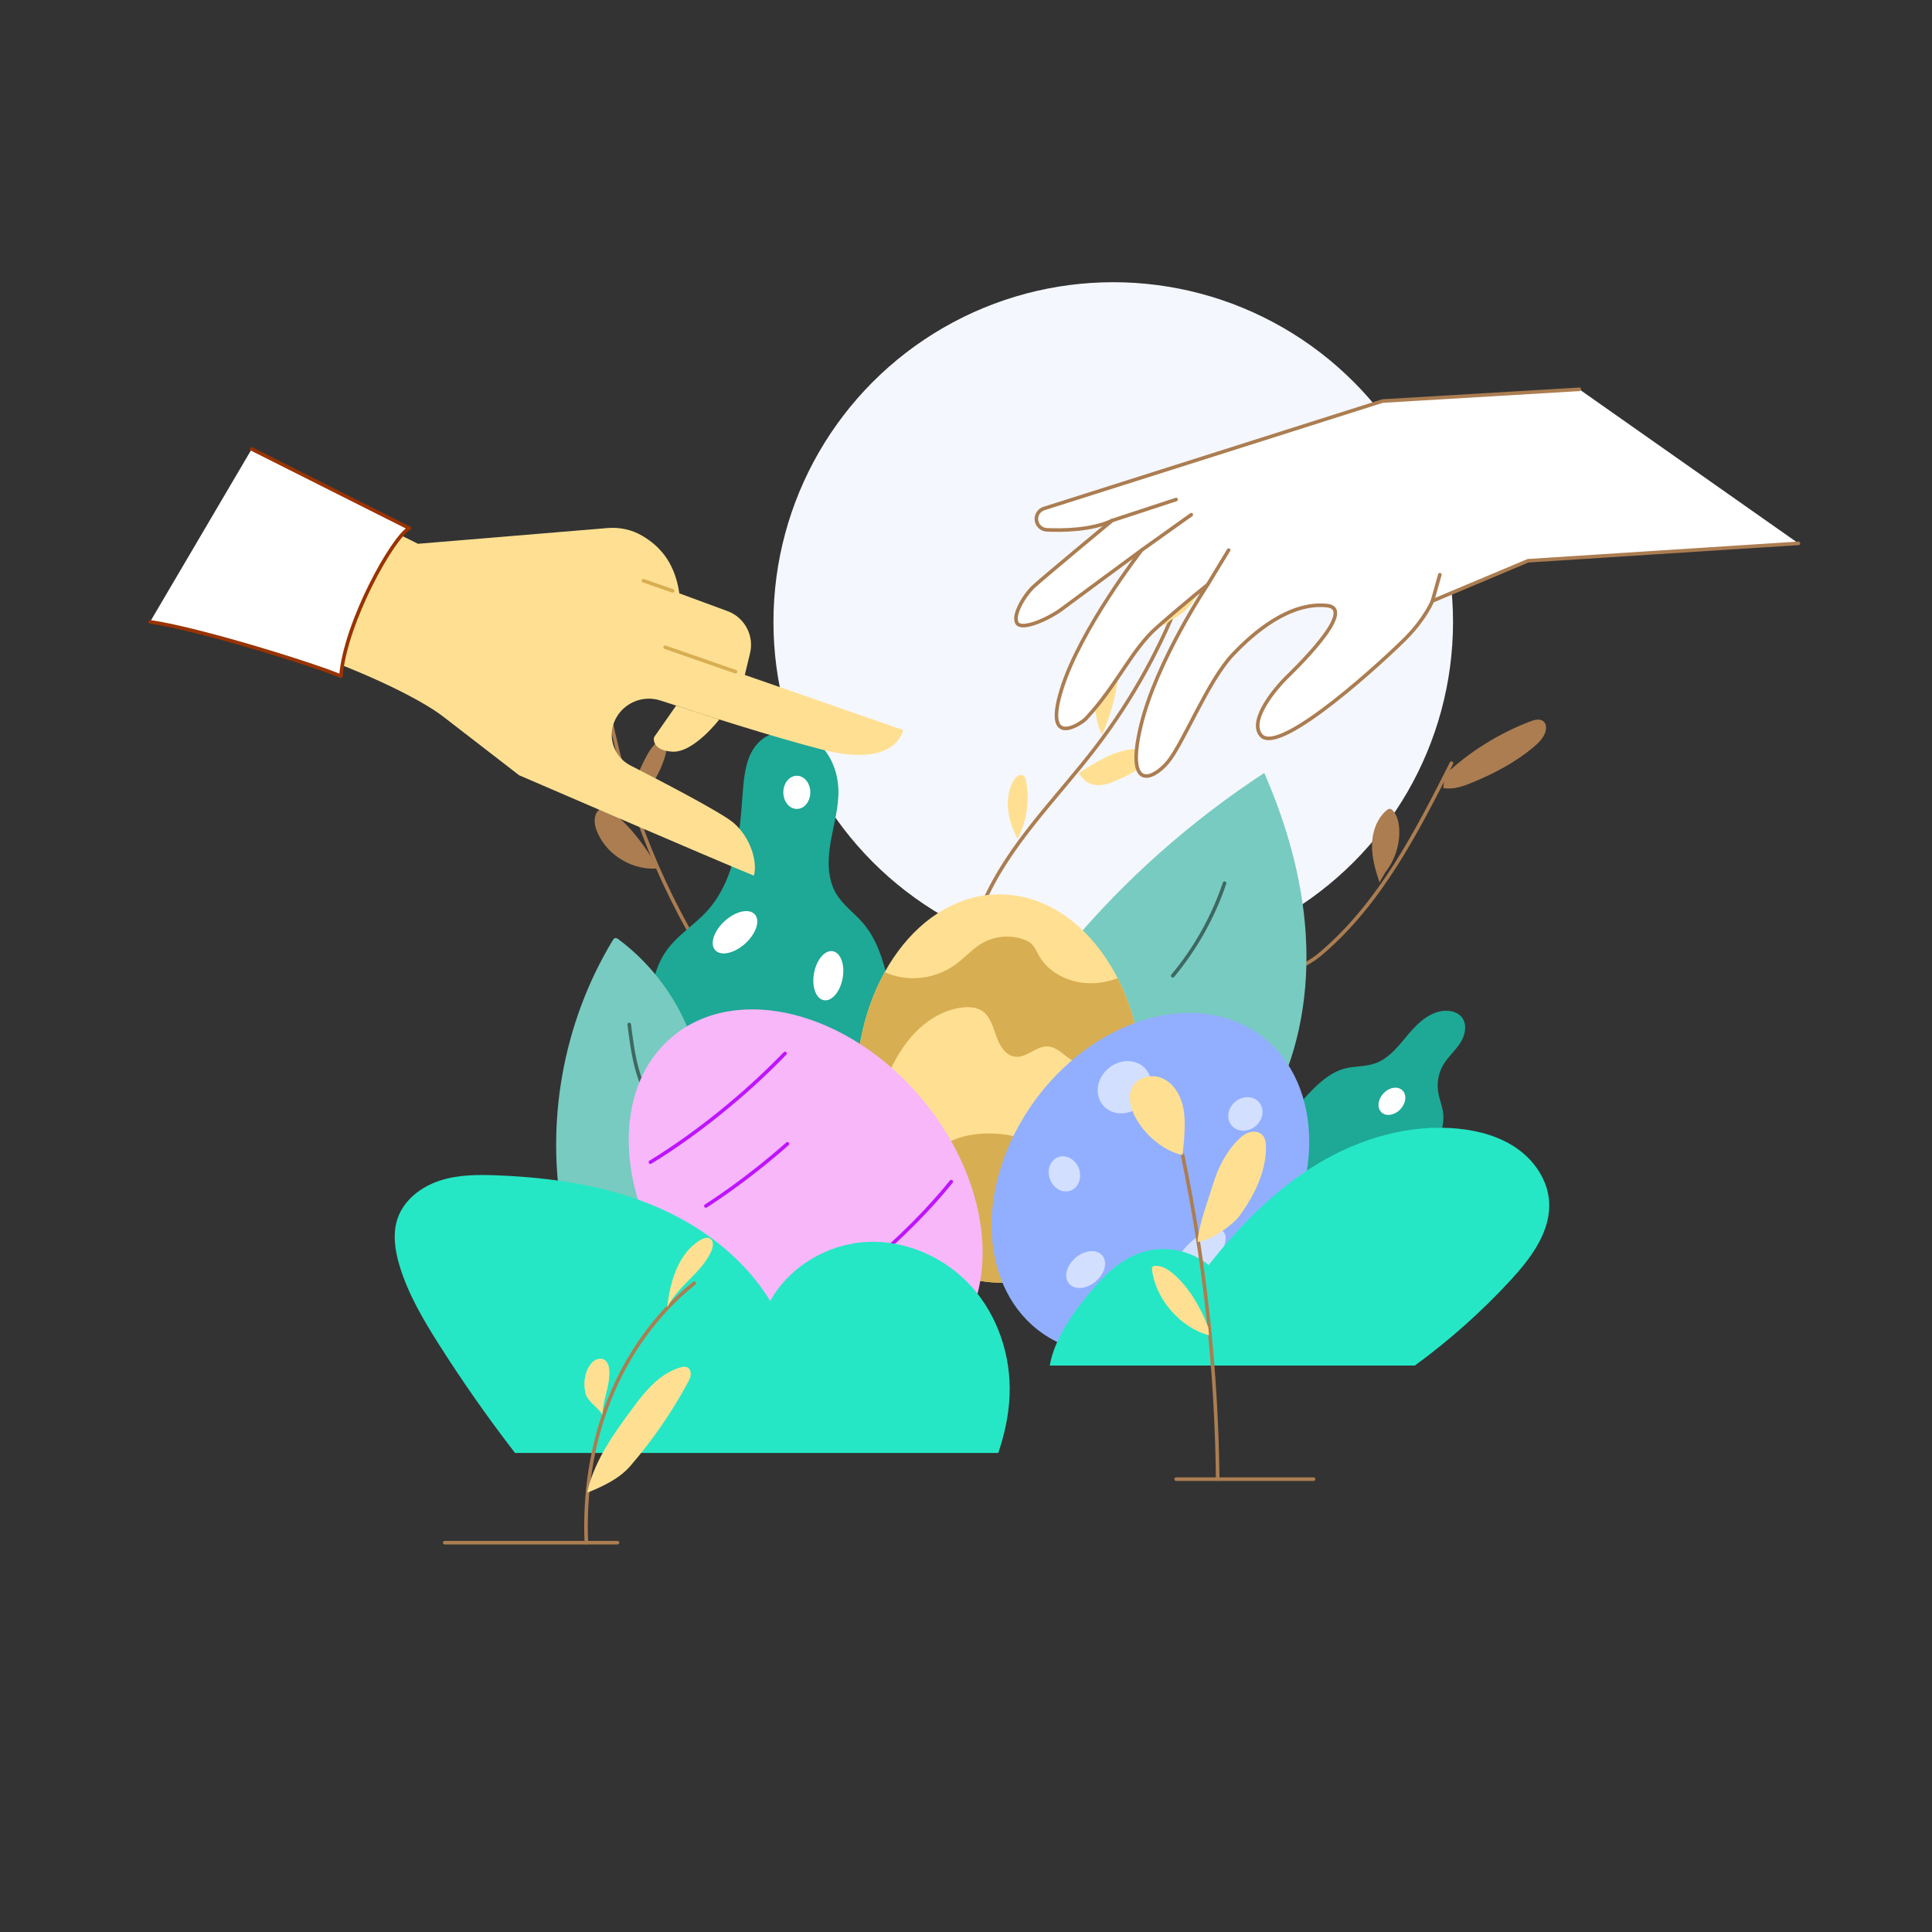
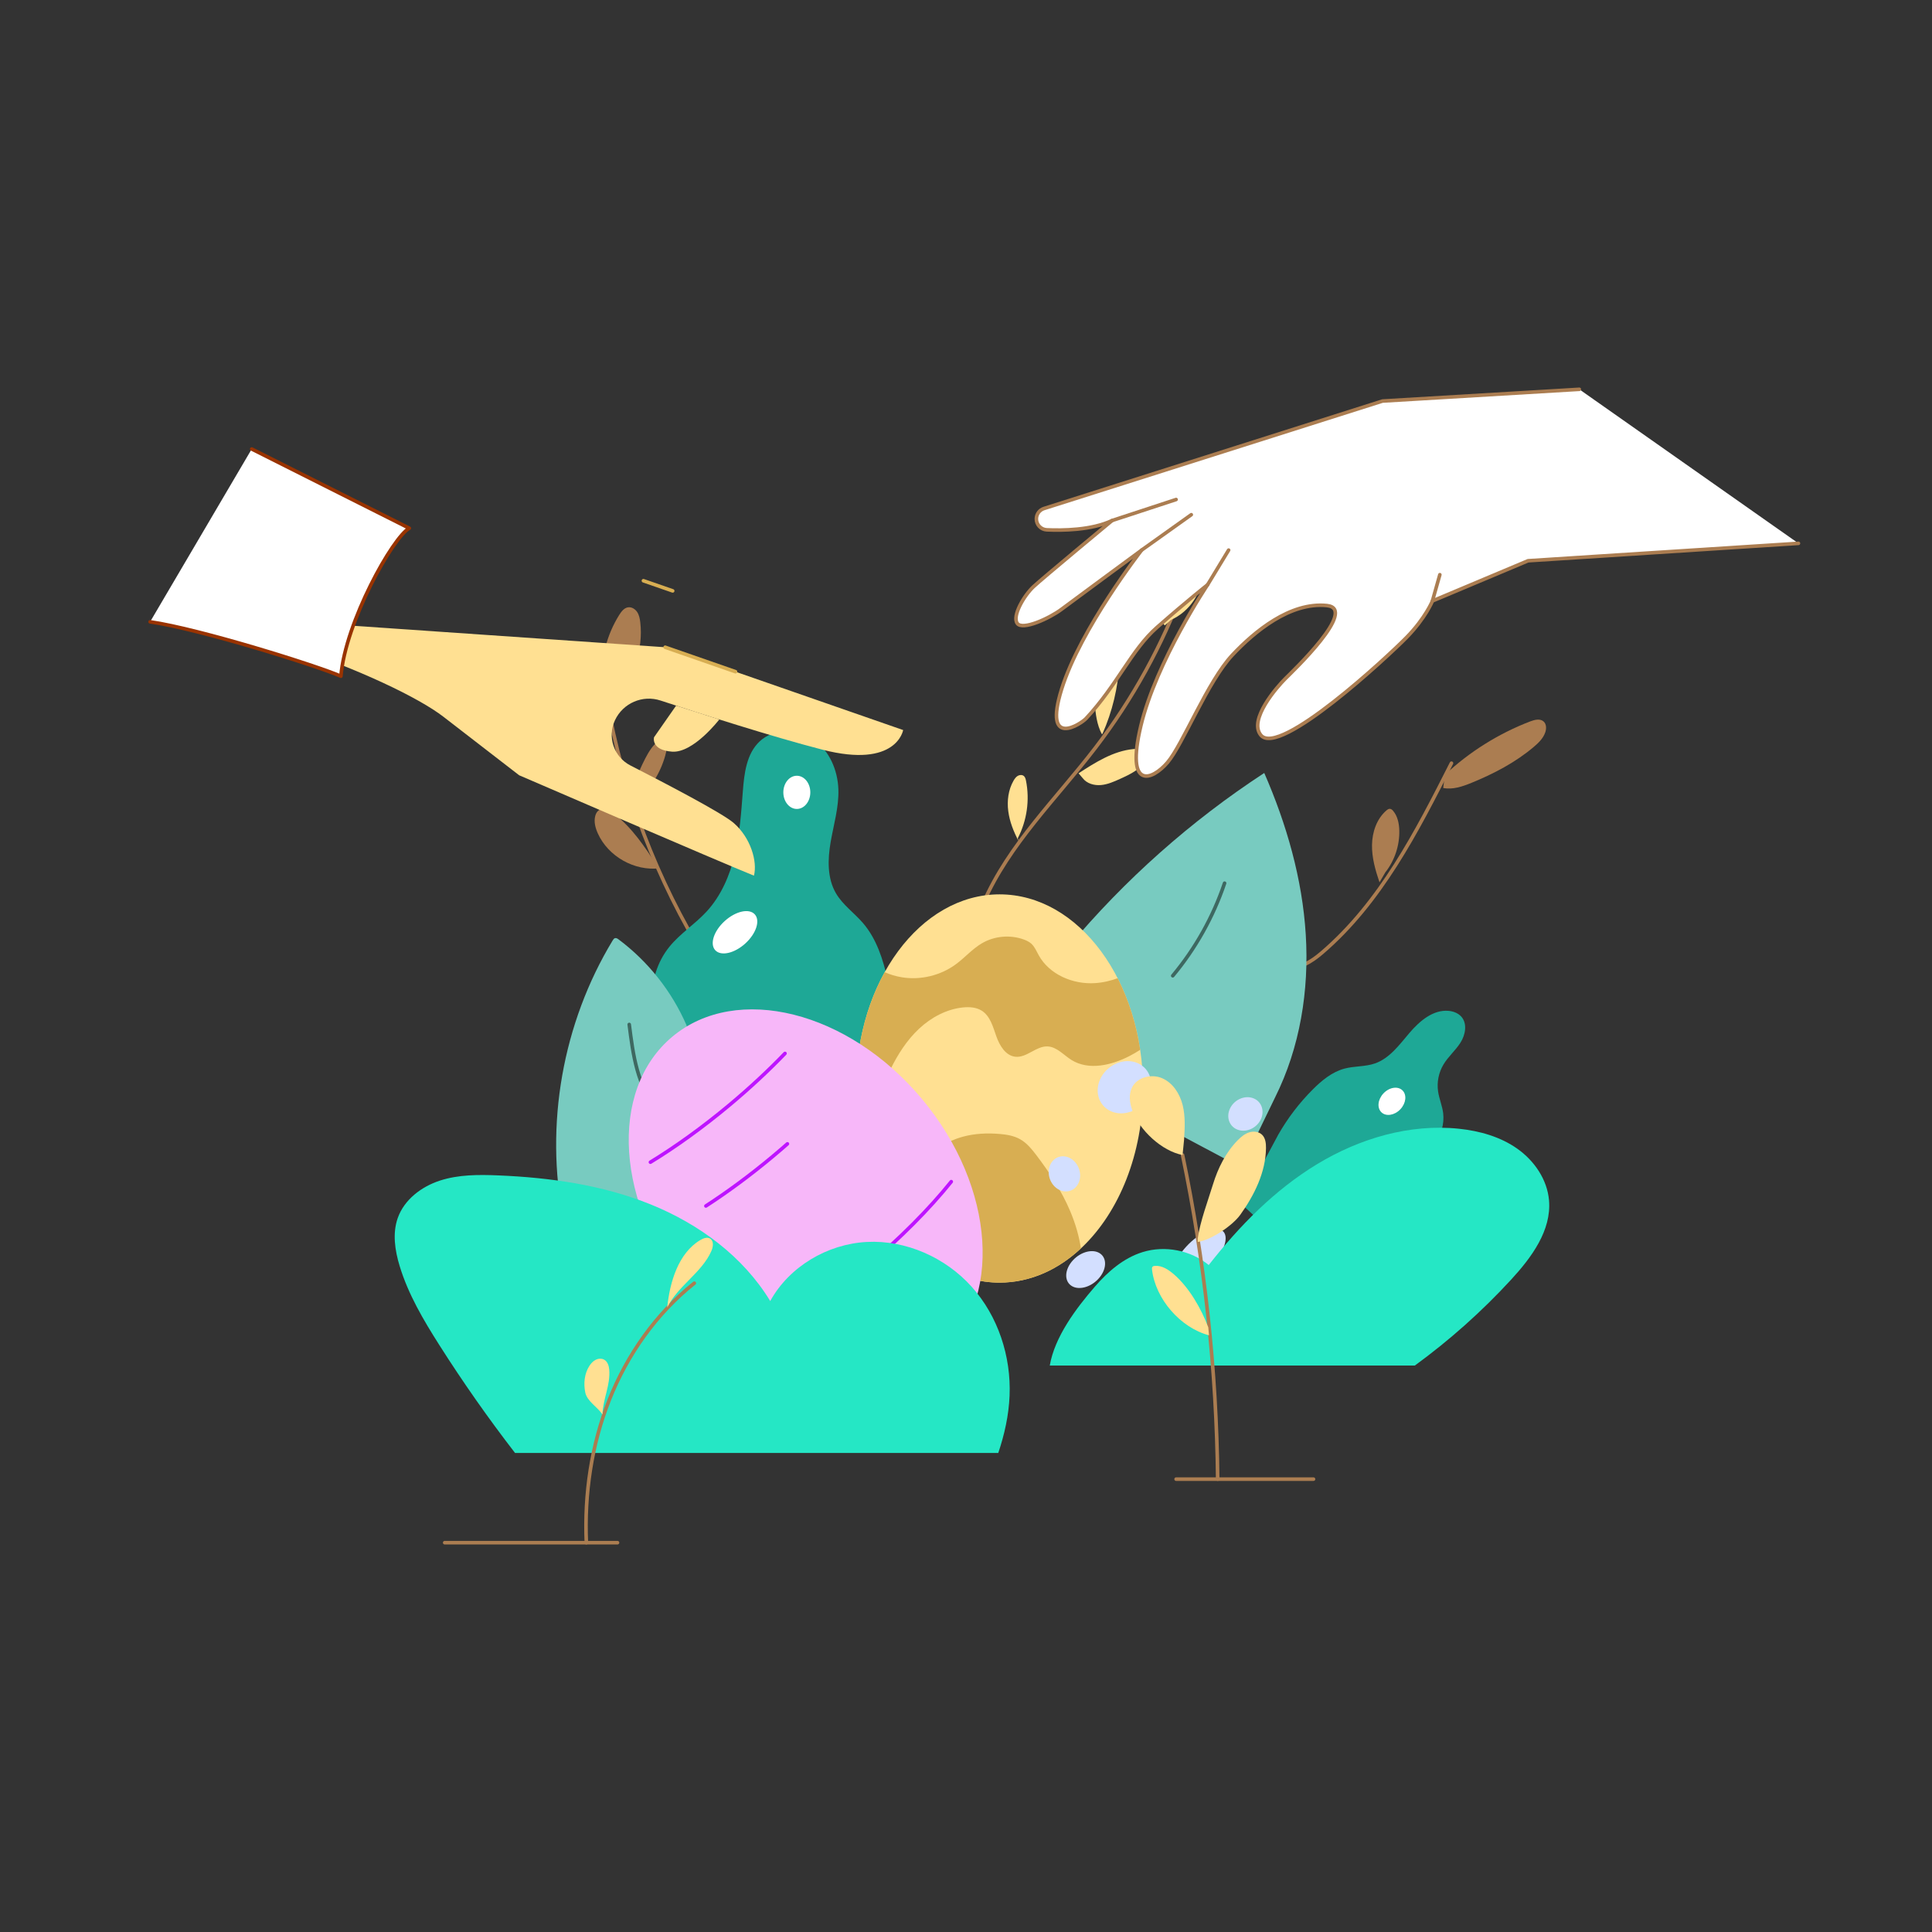
<svg xmlns="http://www.w3.org/2000/svg" id="_14" data-name="14" viewBox="0 0 1080 1080">
  <rect x="0" y="0" width="1080" height="1080" fill="#333333" stroke="none" />
  <defs>
    <style>
      .cls-1 {
        fill: #78cbc0;
      }

      .cls-2 {
        stroke: #be14ff;
      }

      .cls-2, .cls-3, .cls-4, .cls-5, .cls-6, .cls-7 {
        stroke-linecap: round;
        stroke-linejoin: round;
        stroke-width: 2px;
      }

      .cls-2, .cls-8, .cls-5, .cls-6, .cls-7 {
        fill: none;
      }

      .cls-3, .cls-9, .cls-4 {
        fill: #fff;
      }

      .cls-3, .cls-6 {
        stroke: #ab7d51;
      }

      .cls-10 {
        fill: #f5f7ff;
      }

      .cls-11 {
        fill: #25e7c5;
      }

      .cls-12 {
        fill: #d3dfff;
      }

      .cls-13 {
        fill: #ab7d51;
      }

      .cls-14 {
        fill: #ffe092;
      }

      .cls-15 {
        fill: #1ea896;
      }

      .cls-16 {
        clip-path: url(#clippath-1);
      }

      .cls-17 {
        fill: #d8ae52;
      }

      .cls-4 {
        stroke: #930;
      }

      .cls-5 {
        stroke: #3e6861;
      }

      .cls-7 {
        stroke: #d8ae52;
      }

      .cls-18 {
        fill: #f7b7f9;
      }

      .cls-19 {
        fill: #92afff;
      }

      .cls-20 {
        clip-path: url(#clippath);
      }
    </style>
    <clipPath id="clippath">
      <path class="cls-8" d="M605.03,697.12c-13.07,12.52-29.04,19.87-46.27,19.87-44.29,0-80.2-48.59-80.2-108.52s35.91-108.52,80.2-108.52,80.2,48.59,80.2,108.52c0,36.62-13.4,69-33.93,88.65" />
    </clipPath>
    <clipPath id="clippath-1">
      <path class="cls-8" d="M605.03,697.12c-13.07,12.52-29.04,19.87-46.27,19.87-44.29,0-80.2-48.59-80.2-108.52s35.91-108.52,80.2-108.52,80.2,48.59,80.2,108.52c0,36.62-13.4,69-33.93,88.65" />
    </clipPath>
  </defs>
-   <circle class="cls-10" cx="622.31" cy="347.7" r="189.94" />
  <g>
    <path class="cls-6" d="M337.61,381.6c7.83,51.5,25.57,101.47,51.95,146.39" />
    <path class="cls-13" d="M368.7,485.37c-14.03,1.69-28.7-6.59-34.51-19.48-1.39-3.08-2.31-6.57-1.43-9.83.32-1.17.89-2.33,1.87-3.05,2.5-1.86,6.03-.15,8.49,1.75,10.13,7.81,17.42,18.67,24.3,29.46" />
    <path class="cls-13" d="M348.31,434.09c-.56.82-1.74.83-2.73.7-4.57-.61-9-2.32-12.79-4.96-2.72-1.89-5.21-4.41-6.03-7.61-.18-.7-.27-1.44-.07-2.13.29-.96,1.13-1.68,2.04-2.1,2-.92,4.41-.64,6.39.34,1.98.98,3.58,2.58,4.97,4.29,2.85,3.51,4.96,7.63,6.16,11.99" />
    <path class="cls-13" d="M336.5,381.21c-.74-13.12,2.71-26.44,9.71-37.55,1.18-1.87,2.69-3.83,4.87-4.16,2.01-.31,4.02.96,5.13,2.67,1.11,1.71,1.49,3.78,1.72,5.8,1.7,14.82-3.52,30.29-13.86,41.04" />
    <path class="cls-13" d="M353.85,446.65c-.99-3.14,0-6.54,1.13-9.64,1.63-4.48,3.55-8.85,5.75-13.07,1.92-3.7,4.15-7.39,7.51-9.85.76-.55,1.74-1.06,2.6-.68.51.23.85.72,1.1,1.22,1.15,2.38.65,5.21-.06,7.76-2.79,9.97-8.58,19.09-16.42,25.85" />
  </g>
  <g>
    <path class="cls-6" d="M717.99,540.32c7.45,2.24,15.05-2.67,20.96-7.73,32.73-28.02,52.99-67.53,72.43-105.97" />
    <path class="cls-13" d="M771.15,493.23c-2.31-6.77-4.31-13.78-4.19-20.93s2.61-14.54,8.02-19.23c.59-.51,1.29-1.01,2.06-.93.7.07,1.26.59,1.72,1.13,2.53,2.98,3.35,7.06,3.45,10.96.22,8.38-2.59,16.81-7.79,23.4" />
    <path class="cls-13" d="M807.7,433.11c13.77-12.88,30.06-23.08,47.67-29.83,2.48-.95,5.6-1.73,7.55.07,1.54,1.42,1.59,3.87.95,5.86-1.12,3.46-3.86,6.12-6.64,8.45-10.22,8.6-22.21,14.87-34.58,19.92-5.06,2.07-10.53,3.97-15.9,2.91" />
  </g>
  <g>
    <path class="cls-6" d="M549.69,504.81c14.27-32.83,40.88-58.37,62.66-86.79,20.8-27.13,37.48-57.41,49.29-89.48" />
    <path class="cls-14" d="M569.29,469.96c-2.72-5.19-4.92-10.73-5.67-16.55-.75-5.81.03-11.94,2.96-17.02.6-1.04,1.32-2.07,2.36-2.68s2.47-.69,3.39.08c.75.63,1.02,1.66,1.21,2.63,2.16,10.8.52,22.32-4.57,32.09" />
    <path class="cls-14" d="M602.92,432.28c9.47-6.15,19.42-12.48,30.66-13.55,2.48-.24,5.25-.11,7.09,1.58.51.47.93,1.06,1.02,1.75.1.77-.22,1.53-.59,2.21-3.01,5.54-9.14,8.49-14.88,11.09-3.45,1.57-6.99,3.15-10.77,3.49-3.78.33-7.91-.82-10.19-3.84" />
    <path class="cls-14" d="M615.94,410.37c-2.81-5.27-3.51-11.38-3.98-17.33-.39-5.07-.65-10.2.23-15.2.88-5.01,2.98-9.93,6.69-13.4.6-.56,1.26-1.09,2.05-1.29,1.68-.44,3.45.79,4.19,2.37s.71,3.39.62,5.13c-.7,13.62-3.92,27.1-9.45,39.56" />
    <path class="cls-14" d="M651.1,349.61c-5.66-6.68-5.26-16.64-2.71-25.02.97-3.19,2.25-6.37,4.46-8.87,2.19-2.47,5.2-4.12,8.38-4.99,3.07-.83,6.73-.82,8.99,1.42,1.84,1.82,2.27,4.63,2.25,7.22-.07,11.47-7.4,22.58-17.92,27.16" />
  </g>
  <g>
    <path class="cls-15" d="M757.69,687.39c10.93-11.2,21.85-22.4,32.78-33.61,4.27-4.37,8.57-8.8,11.77-14.01,3.19-5.21,5.23-11.35,4.51-17.42-.49-4.13-2.22-8.03-2.84-12.15-.78-5.18.3-10.62,2.99-15.12,2.65-4.44,6.74-7.86,9.51-12.23,2.77-4.36,3.93-10.54.55-14.45-1.76-2.03-4.46-3.07-7.13-3.32-8.69-.81-16.26,5.68-21.92,12.31-5.66,6.64-11.11,14.25-19.36,17.09-5.42,1.87-11.37,1.39-16.91,2.86-6.94,1.84-12.73,6.6-17.8,11.68-7.49,7.49-13.98,15.98-19.24,25.18l-20.75,38.74,32.6,30.16,31.26-15.73Z" />
    <ellipse class="cls-9" cx="778.09" cy="615.64" rx="8.49" ry="6.48" transform="translate(-204.03 756.61) rotate(-46.52)" />
  </g>
  <g>
    <path class="cls-1" d="M597.31,529.26c31.43-37.53,68.43-70.39,109.42-97.16,12.5,28.63,21.27,59.12,23.2,90.3,1.93,31.18-3.17,63.1-17.14,91.04l-18.96,39.16-119.37-63.51,22.85-59.83Z" />
    <path class="cls-5" d="M684.55,493.7c-6.36,18.84-16.24,36.48-28.98,51.76" />
  </g>
  <g>
    <path class="cls-15" d="M364.8,560.07c-.98-10.95,2.45-22.24,9.37-30.79,6.04-7.47,14.4-12.71,20.89-19.79,8.04-8.77,12.89-20.07,15.67-31.64,2.78-11.57,3.61-23.5,4.51-35.36.76-10.04,2.02-21.04,9.32-27.96,7.87-7.47,21.14-7.4,30.08-1.24,8.94,6.16,13.69,17.23,14.02,28.08.31,9.87-2.62,19.52-4.31,29.25s-2,20.34,3.02,28.85c3.8,6.43,10.18,10.87,15.05,16.53,7.55,8.79,11.21,20.25,13.74,31.56,4.36,19.42,5.97,39.44,4.79,59.3l-126.08,1.18-10.07-47.97Z" />
    <ellipse class="cls-9" cx="410.87" cy="521.17" rx="14.92" ry="8.51" transform="translate(-243.41 410.02) rotate(-42.11)" />
-     <ellipse class="cls-9" cx="463.06" cy="545.46" rx="13.92" ry="8.12" transform="translate(-157.67 901.34) rotate(-79.5)" />
    <ellipse class="cls-9" cx="445.43" cy="442.93" rx="7.54" ry="9.28" />
  </g>
  <g>
    <path class="cls-1" d="M383.66,572.88c-8.22-18.83-21.41-35.46-37.87-47.75-.59-.44-1.31-.91-2.02-.7-.58.17-.95.72-1.26,1.24-28.04,46.26-38.06,103.13-27.53,156.19l94.3-25.01-25.62-83.96Z" />
    <path class="cls-5" d="M351.74,572.68c1.08,8.53,2.16,17.09,4.47,25.37,2.31,8.28,5.91,16.33,11.52,22.84" />
  </g>
  <g>
    <path class="cls-14" d="M605.03,697.12c-13.07,12.52-29.04,19.87-46.27,19.87-44.29,0-80.2-48.59-80.2-108.52s35.91-108.52,80.2-108.52,80.2,48.59,80.2,108.52c0,36.62-13.4,69-33.93,88.65" />
    <g class="cls-20">
      <path class="cls-17" d="M604.24,697.87c-1.07-7.12-3.16-14.11-5.96-20.75-4.75-11.26-11.5-21.57-18.89-31.3-2.62-3.44-5.42-6.91-9.2-9.02-3.46-1.94-7.49-2.59-11.44-2.92-6.91-.58-13.94-.27-20.62,1.58-4.76,1.32-9.29,3.41-13.58,5.87-12.27,7.03-22.63,17.27-30.04,29.31l-18.64,24.68,44.51,39.22,75.64-3.56,8.22-33.1Z" />
    </g>
    <g class="cls-16">
      <path class="cls-17" d="M495.04,542.21l-8.65-3.88-26.23,68.91,18.4-1.13c1.74.69,3.57,1.16,5.44,1.39,2.35.28,4.83.17,6.94-.89,3.38-1.7,5.14-5.43,6.82-8.83,4.1-8.34,9.17-16.32,15.95-22.67,6.78-6.35,15.39-11.01,24.63-11.95,3.58-.36,7.4-.11,10.45,1.81,4.71,2.98,6.28,8.95,8.12,14.21,1.83,5.26,5.22,11.01,10.77,11.55,6.31.61,11.5-6,17.84-5.78,5.22.18,9,4.81,13.43,7.57,9.64,6.03,22.4,3,32.5-2.23,2.01-1.04,3.99-2.19,5.91-3.44l15.09-.22-5.85-41.17-21.37,1.2c-4.2,1.58-8.58,2.61-13.08,2.91-12.33.81-25.51-4.76-31.5-15.57-1.24-2.24-2.21-4.72-4.11-6.45-1.21-1.1-2.73-1.82-4.27-2.38-7.56-2.75-16.32-1.97-23.27,2.07-5.44,3.16-9.62,8.07-14.69,11.8-8.54,6.27-19.63,8.96-30.09,7.28-3.34-.54-6.6-1.51-9.69-2.88" />
    </g>
  </g>
  <g>
    <ellipse class="cls-18" cx="450.39" cy="668.7" rx="84.76" ry="116.26" transform="translate(-323.92 444.09) rotate(-39.86)" />
    <path class="cls-2" d="M438.82,588.88c-9.15,9.51-19.59,19.25-31.03,28.81-15.08,12.59-30.17,23.41-44.2,31.98" />
    <path class="cls-2" d="M440.17,639.42c-2.7,2.38-5.47,4.75-8.29,7.11-12.63,10.54-25.26,19.84-37.28,27.62" />
    <path class="cls-2" d="M531.76,660.55c-12.22,15.2-28.7,31.9-48.05,48.05-15.74,13.15-31.5,24.36-46.06,33.1" />
  </g>
  <g>
-     <path class="cls-19" d="M716.83,693.58c-27.29,49.62-82.43,75.53-123.16,57.85-40.73-17.67-51.63-72.22-24.34-121.85,27.29-49.62,82.43-75.53,123.16-57.85,40.73,17.67,51.63,72.22,24.34,121.85Z" />
    <path class="cls-12" d="M641.52,613.4c-4.09,7.44-13.21,10.95-20.38,7.84s-9.65-11.66-5.56-19.1c4.09-7.44,13.21-10.95,20.38-7.84s9.65,11.66,5.56,19.1Z" />
    <path class="cls-12" d="M704.51,626.31c-2.62,4.77-8.48,7.02-13.07,5.03-4.59-1.99-6.19-7.48-3.57-12.25,2.62-4.77,8.48-7.02,13.07-5.03,4.59,1.99,6.19,7.48,3.57,12.25Z" />
    <path class="cls-12" d="M677.52,707.21c-7.14,7.76-16.15,11.73-20.11,8.85-3.96-2.87-1.38-11.5,5.77-19.26,7.14-7.76,16.15-11.73,20.11-8.85,3.96,2.87,1.38,11.5-5.77,19.26Z" />
    <path class="cls-12" d="M614.01,714.87c-4.53,4.92-11.39,6.59-15.32,3.73-3.94-2.86-3.46-9.16,1.07-14.08,4.53-4.92,11.39-6.59,15.32-3.73,3.94,2.86,3.46,9.16-1.07,14.08Z" />
    <path class="cls-12" d="M603.53,654.7c1.2,5.36-1.65,10.38-6.35,11.21-4.7.83-9.49-2.85-10.68-8.21s1.65-10.38,6.35-11.21c4.7-.83,9.49,2.85,10.68,8.21Z" />
  </g>
  <path class="cls-11" d="M558.04,812.22c3.49-10.38,5.86-21.01,6.32-31.99.92-22-6.43-44.46-21.12-60.86s-36.75-26.27-58.74-25.11-43.31,13.76-53.94,33.04c-15.1-24.9-39.77-43.07-66.76-54-26.99-10.92-56.3-15.05-85.39-16.25-10.9-.45-22.05-.47-32.43,2.89s-20.02,10.66-23.64,20.95c-3.02,8.58-1.58,18.1,1.06,26.8,4.79,15.8,13.29,30.19,22.14,44.12,13.19,20.77,27.33,40.93,42.37,60.4h270.14Z" />
  <path class="cls-11" d="M586.83,763.33c2.76-16,14.51-31.72,25.24-44.12,7.28-8.41,16.06-16.01,26.69-19.29,12.48-3.86,26.82-1.05,36.93,7.24,17.1-21.83,36.84-42,60.56-56.38,23.71-14.38,51.72-22.68,79.3-19.81,11.57,1.21,23.16,4.46,32.66,11.18,9.5,6.72,16.7,17.22,17.7,28.81,1.45,16.83-9.75,31.94-21.19,44.37-16.3,17.72-34.35,33.82-53.81,48.01h-204.09Z" />
  <g>
    <path class="cls-6" d="M327.77,862.37c-1.15-27.16,2.82-54.65,12.85-79.92,10.03-25.26,26.23-48.23,47.5-65.15" />
-     <path class="cls-14" d="M328.44,833.18c4.56-18.07,15.23-32.54,26.33-47.5,6.79-9.16,14.89-18.34,25.89-21.36,1.03-.28,2.14-.5,3.15-.15,1.59.55,2.42,2.4,2.34,4.08s-.89,3.23-1.69,4.71c-8.95,16.56-19.7,32.16-31.99,46.41-6.3,7.31-15.13,11.31-24.03,15.02" />
    <path class="cls-14" d="M336.79,790.69c-2.86-4.27-8.61-7.31-9.63-12.34-1.02-5.03-.47-10.53,2.33-14.84.9-1.38,2.05-2.65,3.53-3.38s3.32-.86,4.75-.04c1.89,1.07,2.62,3.43,2.8,5.59.71,8.76-3.55,16.22-3.78,25.01h0Z" />
    <path class="cls-14" d="M372.98,730.97c1.41-14.16,6.15-30.3,18.32-37.67,1.72-1.04,3.93-1.97,5.65-.92,2.19,1.33,1.74,4.64.7,6.98-5.45,12.28-18.86,19.5-24.67,31.61h0Z" />
    <line class="cls-6" x1="345.19" y1="862.37" x2="248.59" y2="862.37" />
  </g>
  <g>
    <path class="cls-6" d="M661.06,645.65c12.41,59.57,19,120.35,19.63,181.2" />
    <path class="cls-14" d="M675.84,746.44c-15.98-4.21-29.92-20.28-31.85-36.69-.07-.56-.1-1.19.27-1.61.32-.37.84-.47,1.32-.5,4.02-.32,7.7,2.17,10.75,4.81,8.42,7.3,15.2,19.11,19.11,29.54l.4,4.45Z" />
    <path class="cls-14" d="M669.55,694.26c7.44-1.01,19.44-9.12,23.81-15.23,7.86-10.99,14.16-23.73,14.34-37.24.03-2.65-.28-5.55-2.15-7.42-1.85-1.84-4.82-2.15-7.3-1.35s-4.54,2.54-6.37,4.39c-6.67,6.78-11.03,15.57-13.82,24.66-2.79,9.1-7.2,20.79-8.51,30.22v1.96Z" />
    <path class="cls-14" d="M661.06,645.65l.85-8.6c.4-6.47.77-13.07-.81-19.35s-5.44-12.34-11.38-14.94c-5.94-2.6-13.97-.7-16.89,5.09-1.99,3.94-1.36,8.72.14,12.88,4,11.08,16.51,22.72,28.08,24.93h0Z" />
    <line class="cls-6" x1="657.45" y1="826.85" x2="734.26" y2="826.85" />
  </g>
  <g>
-     <path class="cls-14" d="M184.98,358.11l166.19,18.34,60.1,18,5.07-17.13,2.93-12.09c2.41-9.93-3.01-20.09-12.6-23.62l-40.2-14.82,13.29,4.9c-2.72-18.53-12.1-26.96-20.46-32.02-5.89-3.56-12.8-5.06-19.66-4.49l-105.99,8.8-91.68-45.61" />
    <path class="cls-14" d="M371.83,361.81l133.04,46.29s-3.58,21.69-45.17,10.96c-28.21-7.28-67.85-20.02-90.43-27.45-10.05-3.31-20.99,1.4-25.49,10.98h0c-4.42,9.4-.59,20.6,8.65,25.32,19.84,10.14,51.16,26.51,57.63,32.07,9.61,8.27,13.42,21.69,11.4,29.52-17.89-7.16-131.25-56.12-131.25-56.12,0,0-28.4-21.91-42.26-32.65-13.86-10.73-47.63-26.83-85.64-39.35-38.01-12.52-72.89-19.01-72.89-19.01" />
    <path class="cls-14" d="M402.09,402.18s-14.46,18.89-26.42,18-10.06-8.05-10.06-8.05l12.34-17.68" />
    <path class="cls-4" d="M83.91,347.6c27.87,4.02,93.47,24.6,106.66,30.41,2.46-30.19,29.07-77.81,38.24-82.73l-88.09-44.28" />
    <line class="cls-7" x1="411.16" y1="375.49" x2="371.83" y2="361.81" />
    <line class="cls-7" x1="376.03" y1="330.31" x2="359.68" y2="324.64" />
  </g>
  <g>
    <path class="cls-3" d="M882.84,217.63l-110.01,6.56-189.23,60.07c-2.53.8-4.26,3.16-4.26,5.82h0c0,3.26,2.55,5.94,5.8,6.1,8.6.4,24.95.28,36.53-5.19,0,0-38.72,32.09-43.98,37.01-5.25,4.92-11.96,16.32-9.06,20.46,2.91,4.14,18-2.8,24.71-7.83,6.71-5.03,44.83-33.09,44.83-33.09,0,0-34.21,43.94-44.72,77.7-10.51,33.76,10.95,19.33,13.64,16.43,17.67-19.01,25.39-38.41,39.69-50.98,16.77-14.74,28.29-23.81,28.29-23.81,0,0-28.73,42.82-37.34,78.93-8.61,36.11,6.26,30.52,14.87,20.46,8.61-10.06,22.44-45.37,36.34-60.15,12.3-13.08,32.26-29.69,52.77-27.61,17.66,1.79-19.12,36.78-23.37,41.03s-20.68,22.81-13.48,31.46c10.29,12.36,70.78-43.82,81.4-54.66,10.62-10.84,14.48-20.4,14.48-20.4l53.44-22.47,151.16-9.73" />
    <line class="cls-3" x1="621.67" y1="290.97" x2="657.45" y2="279.23" />
    <line class="cls-3" x1="638.18" y1="307.51" x2="665.94" y2="287.72" />
    <line class="cls-3" x1="675.07" y1="326.86" x2="686.81" y2="307.51" />
    <line class="cls-3" x1="800.74" y1="335.91" x2="804.88" y2="321.26" />
  </g>
</svg>